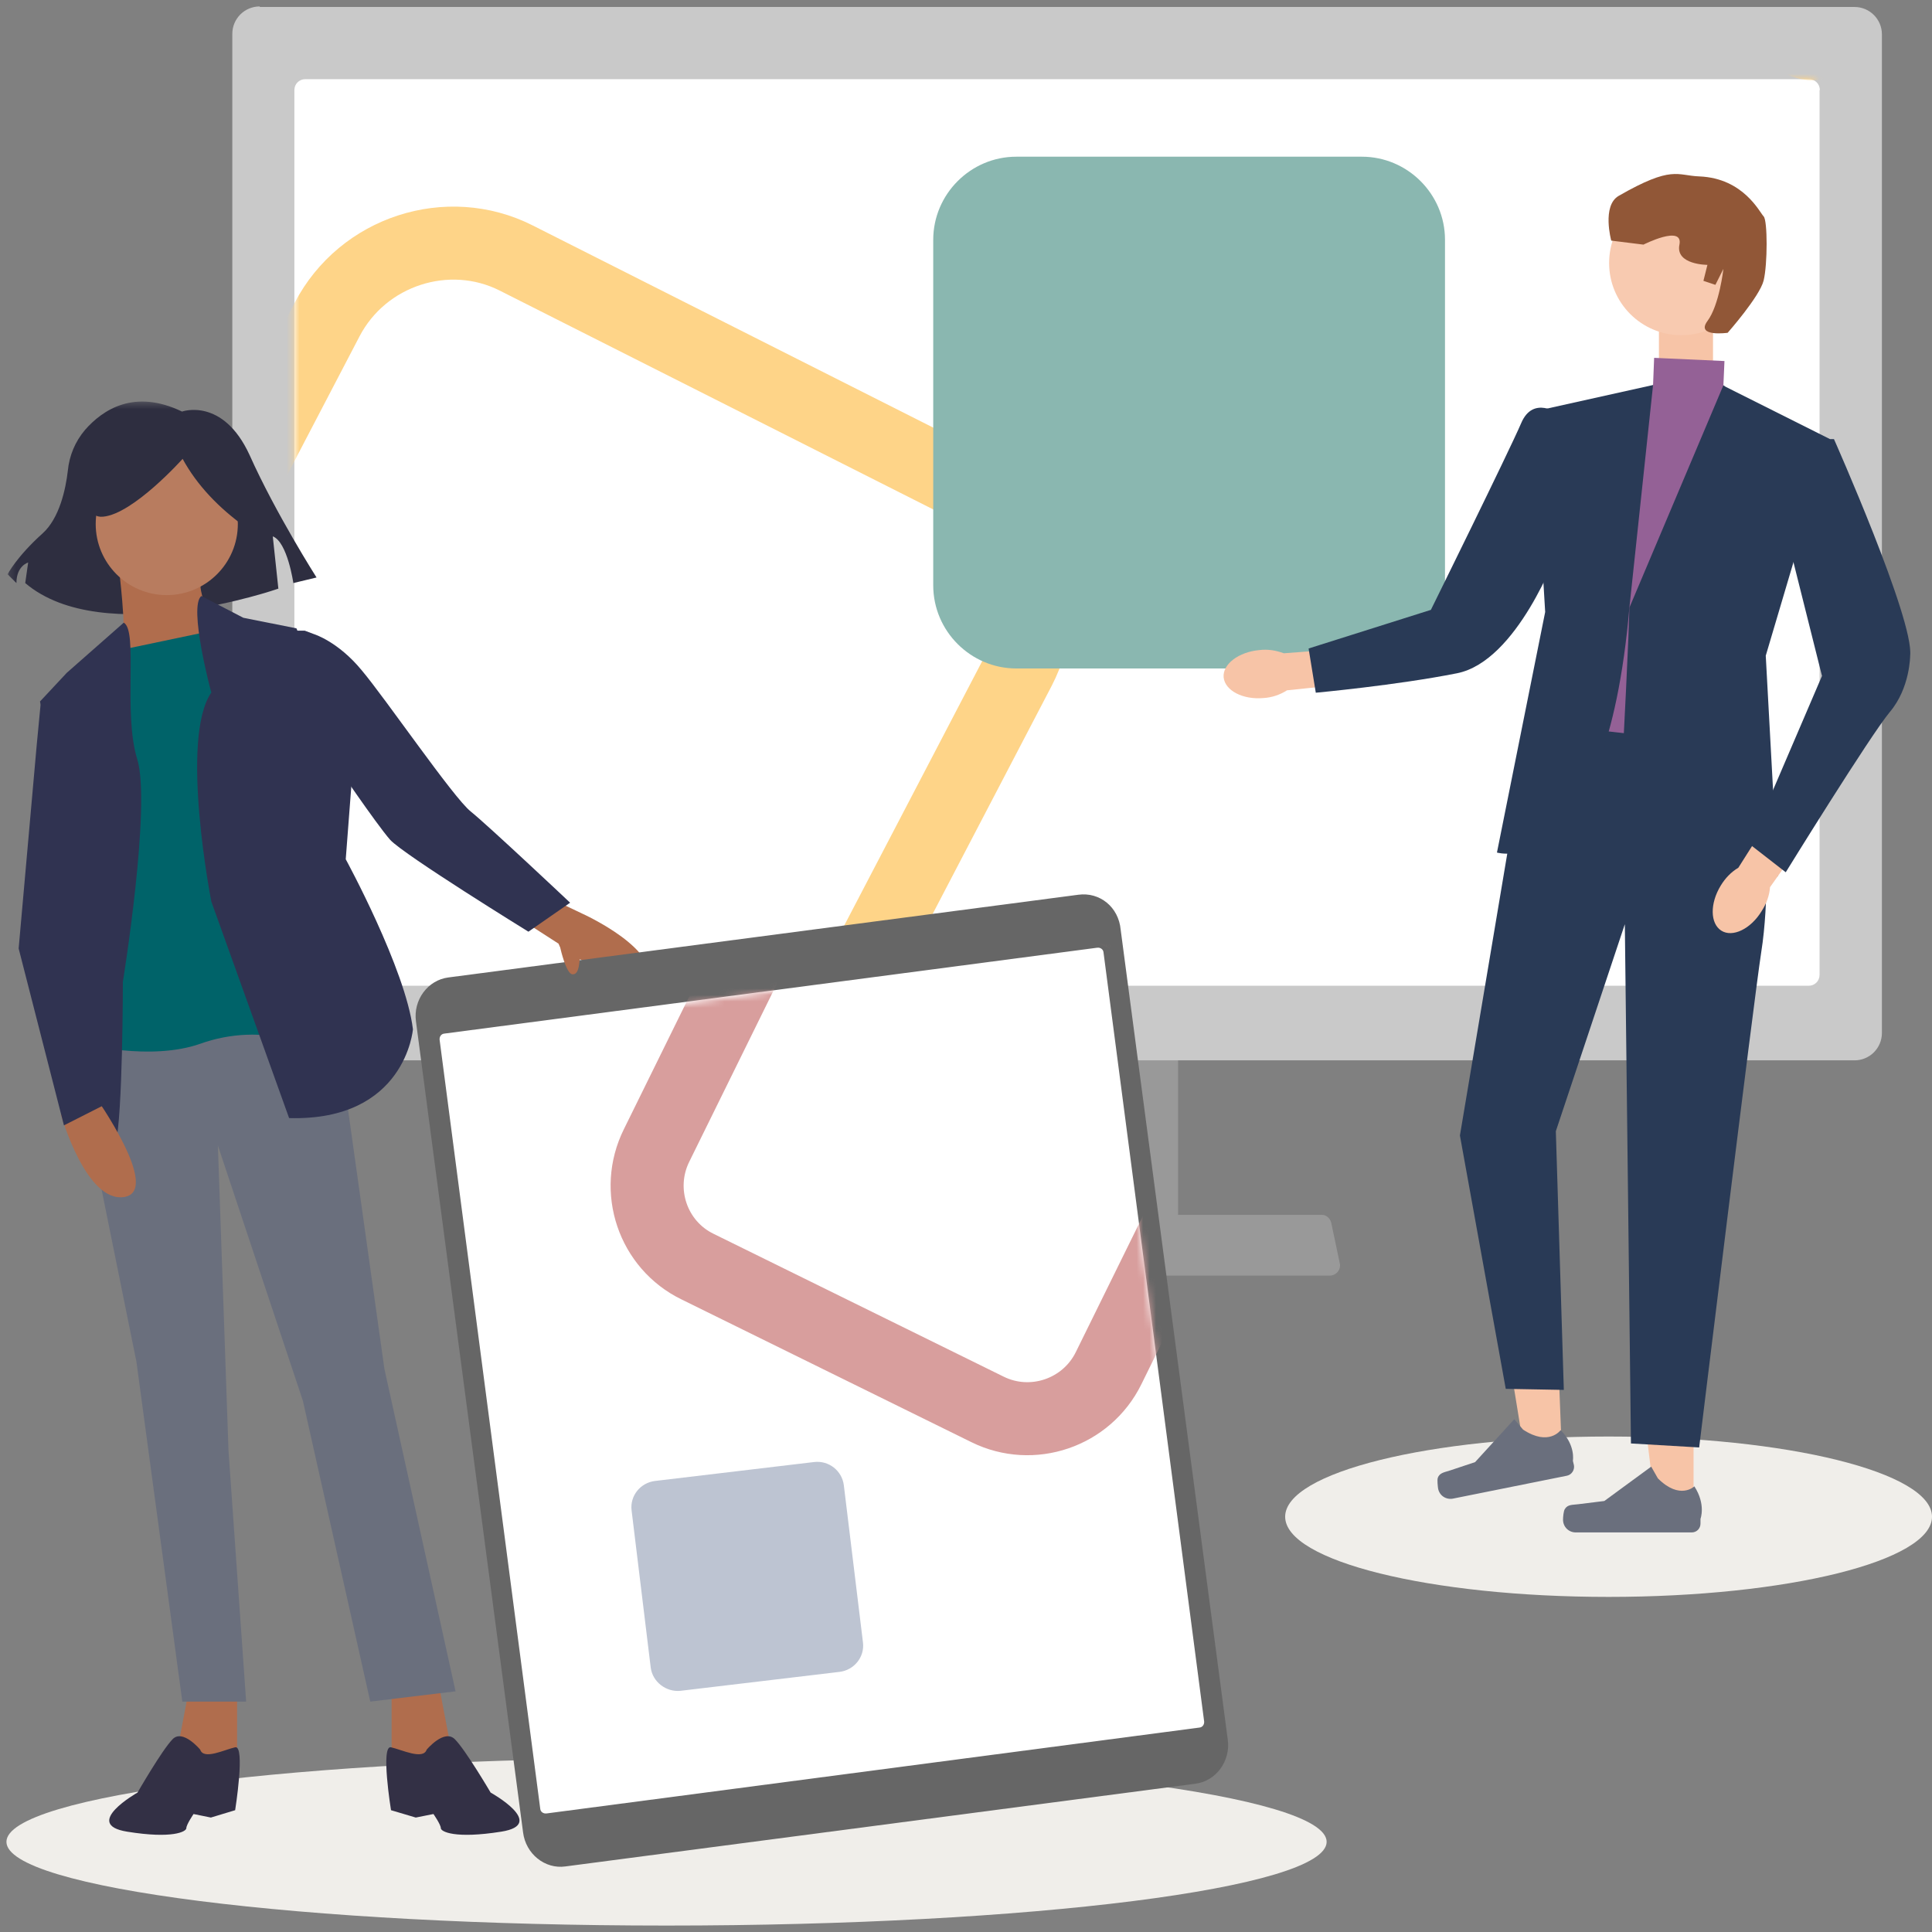
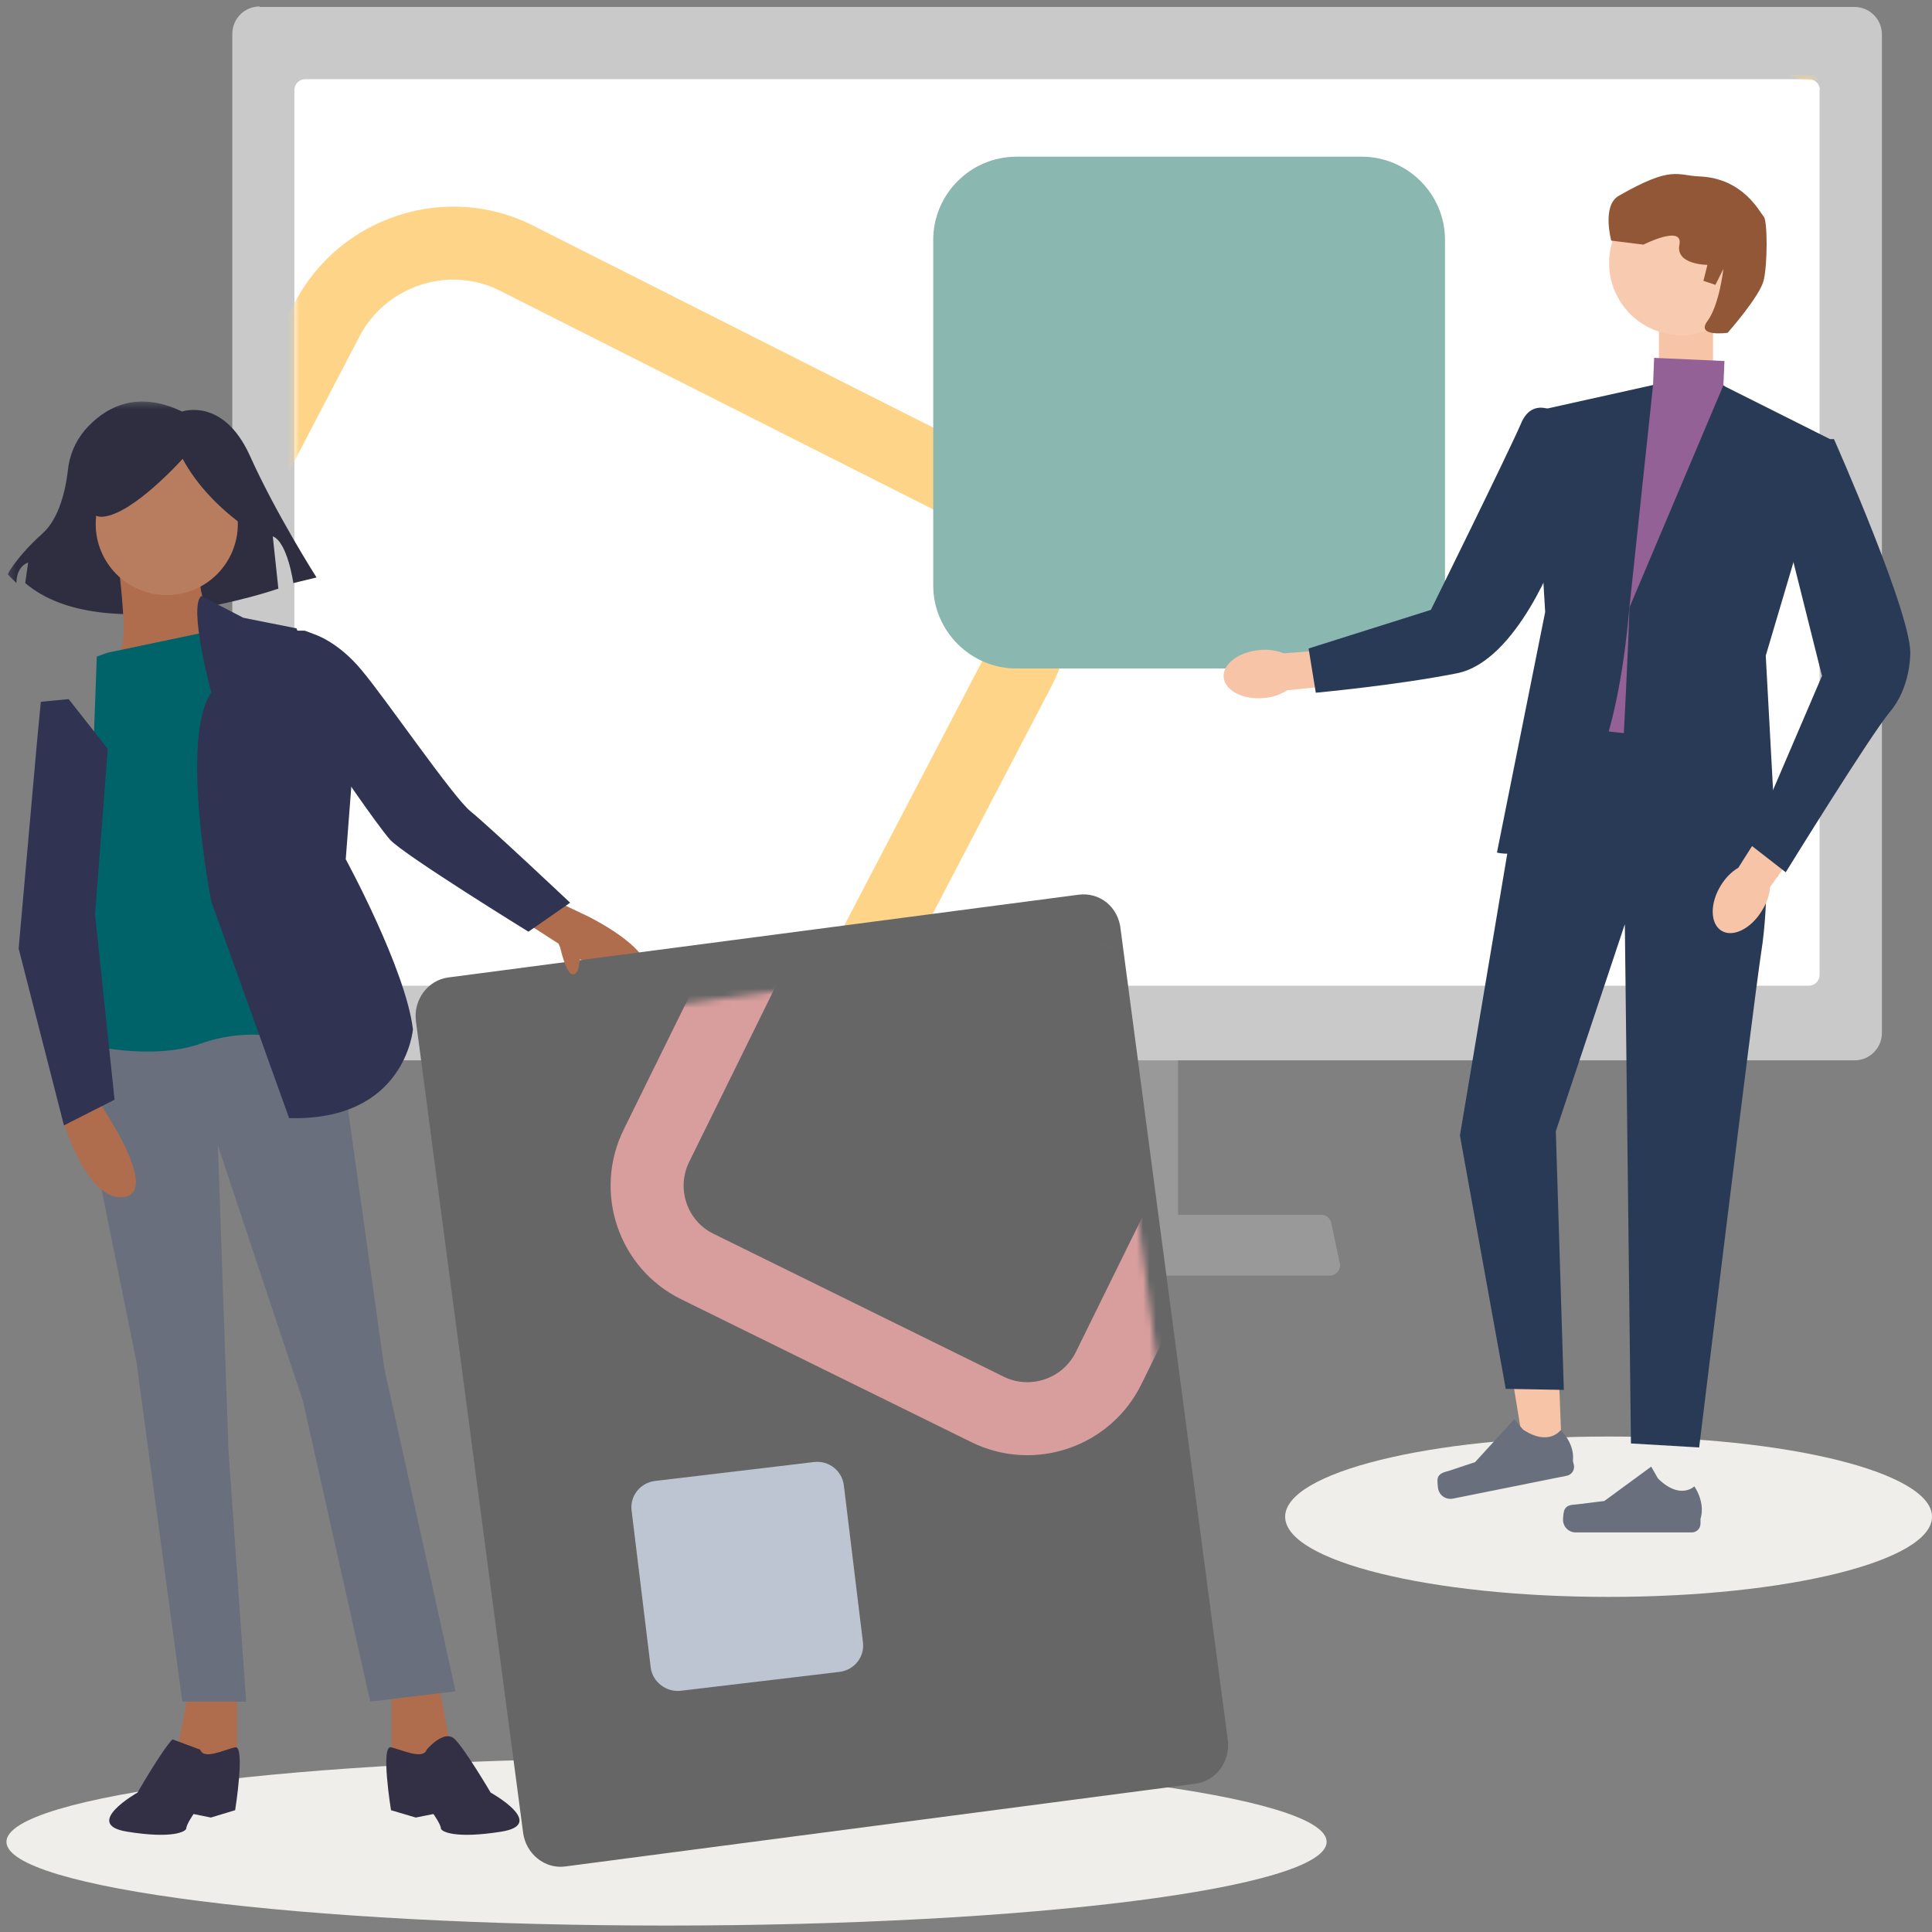
<svg xmlns="http://www.w3.org/2000/svg" width="300" height="300" viewBox="0 0 300 300" fill="none">
  <rect x="0" y="0" width="300" height="300" fill="#808080" stroke="none" />
  <path d="M103.5 299C160.109 299 206 293.18 206 286C206 278.82 160.109 273 103.5 273C46.891 273 1 278.82 1 286C1 293.18 46.891 299 103.5 299Z" fill="#F0EEEA" />
  <path d="M249.779 247.967C277.515 247.967 300 242.392 300 235.515C300 228.638 277.515 223.063 249.779 223.063C222.043 223.063 199.559 228.638 199.559 235.515C199.559 242.392 222.043 247.967 249.779 247.967Z" fill="#F0EEEA" />
  <path d="M145.367 120.14V191.582H182.929V120.14C182.929 119.064 182.433 118.154 181.647 117.864C181.481 117.782 181.316 117.74 181.109 117.74H147.146C146.153 117.74 145.367 118.774 145.367 120.14Z" fill="#999999" />
  <path d="M120.588 197.497C120.878 197.87 121.291 198.076 121.829 198.076H206.509C207.337 198.076 208.081 197.373 208.081 196.504C208.081 196.38 208.081 196.298 208.04 196.173L206.716 189.886C206.592 189.389 206.261 188.934 205.723 188.727C205.558 188.645 205.351 188.645 205.185 188.645H123.07C122.905 188.645 122.698 188.686 122.532 188.727C122.036 188.893 121.705 189.348 121.54 189.886L120.216 196.173C120.174 196.629 120.298 197.084 120.588 197.497Z" fill="#999999" />
  <path d="M40.334 1C37.976 1 36.073 2.903 36.073 5.261V160.391C36.073 162.748 37.976 164.651 40.334 164.651H287.962C290.32 164.651 292.223 162.748 292.223 160.391V5.344C292.223 2.986 290.32 1.083 287.962 1.083H40.334V1Z" fill="#C9C9C9" />
  <path d="M282.585 13.989C282.585 13.038 281.84 12.293 280.888 12.293H47.408C46.456 12.293 45.712 13.038 45.712 13.989V151.372C45.712 152.323 46.456 153.068 47.408 153.068H280.847C281.799 153.068 282.543 152.323 282.543 151.372V13.989H282.585Z" fill="white" />
  <mask id="mask0_3454_5980" style="mask-type:luminance" maskUnits="userSpaceOnUse" x="45" y="12" width="238" height="142">
    <path d="M282.585 13.989C282.585 13.038 281.84 12.293 280.888 12.293H47.408C46.456 12.293 45.712 13.038 45.712 13.989V151.372C45.712 152.323 46.456 153.068 47.408 153.068H280.847C281.799 153.068 282.543 152.323 282.543 151.372V13.989H282.585Z" fill="white" />
  </mask>
  <g mask="url(#mask0_3454_5980)">
    <path d="M92.913 182.439L24.035 147.608C13.404 142.23 9.308 129.199 14.81 118.567L50.8 49.607C56.344 38.976 69.54 34.715 80.13 40.051L149.049 74.841C159.681 80.219 163.776 93.25 158.274 103.882L122.284 172.842C116.782 183.515 103.544 187.817 92.913 182.439Z" stroke="#FED488" stroke-width="11.339" stroke-miterlimit="10" />
  </g>
  <mask id="mask1_3454_5980" style="mask-type:luminance" maskUnits="userSpaceOnUse" x="45" y="12" width="238" height="142">
    <path d="M282.585 13.989C282.585 13.038 281.84 12.293 280.888 12.293H47.408C46.456 12.293 45.712 13.038 45.712 13.989V151.372C45.712 152.323 46.456 153.068 47.408 153.068H280.847C281.799 153.068 282.543 152.323 282.543 151.372V13.989H282.585Z" fill="white" />
  </mask>
  <g mask="url(#mask1_3454_5980)">
    <path d="M316.217 -9.798L286.68 10.803C282.585 13.699 276.835 12.665 274.022 8.57L246.429 -31.019C243.534 -35.115 244.568 -40.865 248.663 -43.678L288.252 -71.27C292.348 -74.166 298.098 -73.132 300.911 -69.037L320.354 -41.196L316.217 -9.798Z" fill="#FED488" />
  </g>
  <mask id="mask2_3454_5980" style="mask-type:luminance" maskUnits="userSpaceOnUse" x="1" y="62" width="102" height="219">
    <path d="M102.138 62.357H1.182V280.184H102.138V62.357Z" fill="white" />
  </mask>
  <g mask="url(#mask2_3454_5980)">
    <path d="M28.267 63.908C20.789 60.306 15.91 63.68 13.22 66.735C11.669 68.559 10.757 70.748 10.529 73.119C10.21 75.9 9.253 80.46 6.608 82.831C2.55 86.479 1.182 89.17 1.182 89.17L2.55 90.538C2.55 87.847 4.374 87.346 4.374 87.346L3.918 90.538C16.093 100.889 43.224 91.404 43.224 91.404L42.358 83.287C44.638 84.154 45.55 90.538 45.55 90.538L49.152 89.671C49.152 89.671 42.814 79.731 38.755 70.656C34.606 61.628 28.267 63.908 28.267 63.908Z" fill="#2E2E40" />
  </g>
  <path d="M60.81 261.329V273.032L64.728 275.808L70.325 273.032L68.086 261.329H60.81Z" fill="#B06D4D" />
  <path d="M36.817 261.329V273.032L32.872 275.808L27.303 273.032L29.53 261.329H36.817Z" fill="#B06D4D" />
  <path d="M13.466 157.495L13.238 172.182L21.185 211.453L28.31 264.224H38.221L35.48 225.227L33.836 177.883L47.035 217.519L57.494 264.224L70.739 262.628L59.687 212.547L51.968 157.495H13.466Z" fill="#6A6F7D" />
  <path d="M66.253 271.683C65.704 273.326 62.363 271.683 60.716 271.318C59.068 270.953 60.716 281.087 60.716 281.087L64.56 282.228L67.306 281.681C67.306 281.681 68.45 283.324 68.45 283.872C68.45 284.42 70.647 285.561 77.832 284.42C85.062 283.278 76.184 278.348 76.184 278.348C76.184 278.348 72.294 271.729 70.647 270.085C68.999 268.396 66.253 271.683 66.253 271.683Z" fill="#333045" />
-   <path d="M31.087 271.683C31.625 273.326 34.854 271.683 36.514 271.318C38.128 270.953 36.514 281.087 36.514 281.087L32.746 282.228L30.055 281.681C30.055 281.681 28.934 283.324 28.934 283.872C28.934 284.42 26.781 285.561 19.74 284.42C12.654 283.278 21.355 278.348 21.355 278.348C21.355 278.348 25.167 271.729 26.781 270.085C28.351 268.396 31.087 271.683 31.087 271.683Z" fill="#333045" />
+   <path d="M31.087 271.683C31.625 273.326 34.854 271.683 36.514 271.318C38.128 270.953 36.514 281.087 36.514 281.087L32.746 282.228L30.055 281.681C30.055 281.681 28.934 283.324 28.934 283.872C28.934 284.42 26.781 285.561 19.74 284.42C12.654 283.278 21.355 278.348 21.355 278.348C21.355 278.348 25.167 271.729 26.781 270.085Z" fill="#333045" />
  <path d="M18.48 88.411C18.48 88.411 32.352 88.411 31.292 90.044C30.14 91.676 35.163 102.061 35.163 102.061L17.375 105.372C17.375 105.372 18.48 102.061 19.034 99.885C19.633 97.708 18.48 88.411 18.48 88.411Z" fill="#B06D4D" />
  <path d="M15.03 101.95L12.824 162.067C12.824 162.067 23.35 164.812 31.118 162.067C35.715 160.42 40.77 160.191 45.505 161.518L34.979 97.512L16.685 101.355L15.03 101.95Z" fill="#006369" />
  <path d="M31.27 92.548C29.22 94.101 32.774 107.528 32.819 107.528C27.853 114.699 32.819 140.001 32.819 140.001L44.893 173.616C62.981 174.118 64.12 159.823 64.12 159.823C62.981 150.46 53.687 133.424 53.687 133.424L54.826 118.535L46.032 97.572L37.786 95.928L31.27 92.548Z" fill="#303351" />
-   <path d="M19.218 96.685C21.488 97.96 19.079 110.664 21.302 117.859C23.525 125.008 19.079 152.466 19.079 152.466C19.079 152.466 19.079 173.367 17.922 177.739C16.81 182.11 13.476 178.285 13.476 178.285C7.919 170.59 14.634 145.317 14.634 145.317L11.855 129.379L6.205 108.934L10.373 104.471L19.218 96.685Z" fill="#303351" />
  <path d="M9.101 166.796L9.516 173.229C9.516 173.229 13.39 186.813 19.293 185.868C25.196 184.923 14.727 170.17 14.727 170.17L13.344 164.817L9.101 166.796Z" fill="#B06D4D" />
  <path d="M16.731 116.292L14.755 141.971L17.788 170.763L9.929 174.745L2.896 147.281L5.7 115.697L6.343 108.969L10.664 108.557L16.731 116.292Z" fill="#303351" />
  <mask id="mask3_3454_5980" style="mask-type:luminance" maskUnits="userSpaceOnUse" x="0" y="62" width="104" height="224">
    <path d="M103.323 62.357H0.041V285.018H103.323V62.357Z" fill="white" />
  </mask>
  <g mask="url(#mask3_3454_5980)">
    <path d="M25.896 70.337C31.96 70.337 36.885 75.307 36.931 81.372C36.931 87.482 31.96 92.407 25.896 92.407C19.785 92.407 14.861 87.437 14.861 81.372C14.861 75.216 19.831 70.337 25.896 70.337Z" fill="#B87C5F" />
  </g>
  <mask id="mask4_3454_5980" style="mask-type:luminance" maskUnits="userSpaceOnUse" x="0" y="62" width="104" height="224">
    <path d="M103.323 62.357H0.041V285.018H103.323V62.357Z" fill="white" />
  </mask>
  <g mask="url(#mask4_3454_5980)">
    <path d="M38.618 72.936L32.234 68.696L24.118 67.875L15.591 70.018C15.591 70.018 11.35 80.643 16.001 80.232C20.698 79.822 28.358 71.249 28.358 71.249C30.593 75.353 33.967 78.864 38.162 81.874L38.618 72.936Z" fill="#2E2E40" />
  </g>
  <path d="M79.84 142.091L86.744 146.541C86.744 146.541 86.972 148.376 92.596 149.752C95.34 150.395 99.318 155.716 100.598 153.009C103.158 147.596 90.402 141.862 90.402 141.862L85.007 139.293L79.84 142.091Z" fill="#B06D4D" />
  <path d="M51.709 118.051C51.709 118.051 58.456 127.999 60.585 130.407C62.759 132.769 82.051 144.672 82.051 144.672L88.527 140.174C88.527 140.174 75.756 128.136 73.084 126C70.367 123.82 59.906 108.511 56.147 104.059C52.479 99.607 48.765 98.471 48.765 98.471L47.316 97.926H45.504L51.709 118.051Z" fill="#303351" />
  <path d="M265.996 48.118H257.598V56.516H265.996V48.118Z" fill="#F7C4A7" />
  <path d="M211.473 103.8H157.818C150.745 103.8 144.912 98.008 144.912 90.893V37.239C144.912 30.165 150.703 24.332 157.818 24.332H211.473C218.546 24.332 224.379 30.123 224.379 37.239V90.893C224.379 97.967 218.546 103.8 211.473 103.8Z" fill="#8AB7B0" />
  <path d="M196.208 108.391C197.532 108.308 198.732 107.895 199.848 107.192L213.376 105.785L213.086 100.407L199.352 101.441C198.111 100.986 196.87 100.78 195.546 100.945C192.32 101.235 189.837 103.138 190.003 105.165C190.21 107.233 192.981 108.681 196.208 108.391Z" fill="#F7C4A7" />
-   <path d="M262.976 211.936H254.371L257.101 234.44H262.976V211.936Z" fill="#F7C4A7" />
  <path d="M242.995 234.315C243.45 233.57 244.236 233.694 245.105 233.57L249.118 233.074L256.398 227.737L257.433 229.558C260.866 232.991 263.1 230.799 263.1 230.799C264.92 233.612 264.051 235.845 264.051 235.845V236.59C264.051 237.335 263.472 237.955 262.686 237.955H244.691C243.574 237.955 242.706 237.086 242.706 235.97C242.706 235.556 242.788 234.604 242.995 234.315Z" fill="#6A6F7D" />
  <path d="M241.63 202.503L233.025 202.834L236.666 225.214L242.499 224.924L241.63 202.503Z" fill="#F7C4A7" />
  <path d="M223.263 229.476C223.552 228.649 224.38 228.607 225.207 228.318L229.054 227.035L235.135 220.375L236.5 221.988C240.513 224.636 242.333 222.071 242.333 222.071C244.691 224.429 244.236 226.828 244.236 226.828L244.402 227.532C244.526 228.235 244.071 228.98 243.326 229.145L225.621 232.703C224.545 232.909 223.511 232.248 223.304 231.131C223.263 230.841 223.139 229.807 223.263 229.476Z" fill="#6A6F7D" />
  <path d="M267.609 59.825L269.471 77.862L260.742 117.12L242.085 113.976L243.947 92.796L256.688 59.743L256.853 55.565L267.774 56.061L267.609 59.825Z" fill="#946196" />
  <path d="M267.609 59.825L253.006 94.367C253.006 94.367 253.006 98.091 251.765 121.132C250.524 144.174 276.048 136.066 276.048 136.066L274.186 101.814L284.156 68.181L267.981 60.073L267.609 59.825Z" fill="#293A56" />
  <path d="M242.085 64.294L241.795 85.64C241.795 85.64 235.632 102.683 226.241 104.545C216.892 106.406 204.316 107.565 204.316 107.565L203.199 100.698L222.187 94.699C222.187 94.699 234.349 70.044 236.211 65.7C238.072 61.315 242.085 64.294 242.085 64.294Z" fill="#293A56" />
  <path d="M274.187 129.862L267.32 115.548L239.272 112.404L235.549 123.615L226.696 176.318L233.812 215.659L242.83 215.824L241.589 175.656L252.303 143.513L253.254 224.139L263.845 224.76C263.845 224.76 272.242 155.923 273.483 147.857C274.766 139.831 274.187 129.862 274.187 129.862Z" fill="#293A56" />
  <path d="M239.934 95.03L238.072 63.921L256.688 59.784L253.006 94.409C249.283 137.349 232.446 132.385 232.446 132.385L239.934 95.03Z" fill="#293A56" />
  <path d="M261.073 52.048C267.264 52.048 272.284 47.029 272.284 40.838C272.284 34.646 267.264 29.627 261.073 29.627C254.881 29.627 249.862 34.646 249.862 40.838C249.862 47.029 254.881 52.048 261.073 52.048Z" fill="#F8CAB0" />
  <path d="M265.127 49.856C266.988 47.374 267.609 41.748 267.609 41.748L266.368 44.23L264.506 43.61L265.127 41.128C265.127 41.128 260.121 41.128 260.783 37.984C261.404 34.84 255.198 37.984 255.198 37.984L250.193 37.363C250.193 37.363 248.704 31.944 251.351 30.413C259.707 25.615 260.369 27.269 263.886 27.393C270.753 27.683 273.235 32.978 273.855 33.599C274.476 34.219 274.476 41.045 273.855 43.568C273.235 46.05 268.271 51.676 268.271 51.676C268.271 51.676 263.265 52.38 265.127 49.856Z" fill="#915737" />
  <path d="M274.848 137.763L282.667 126.718L277.289 123.119L269.926 134.744C268.809 135.405 267.899 136.357 267.195 137.515C265.499 140.287 265.541 143.389 267.278 144.506C269.016 145.623 271.87 144.258 273.566 141.445C274.311 140.287 274.766 139.004 274.848 137.763Z" fill="#F7C4A7" />
  <path d="M276.048 77.572L282.915 104.958L271.704 131.102L277.289 135.446C277.289 135.446 290.361 114.265 293.464 110.542C296.608 106.819 296.608 101.814 296.608 101.814C297.228 96.229 284.776 68.182 284.776 68.182H281.632C281.632 68.223 276.048 77.572 276.048 77.572Z" fill="#293A56" />
  <path d="M167.438 138.936C170.773 138.48 173.697 140.849 174.017 144.355L190.648 270.143C191.105 273.468 188.821 276.565 185.622 276.975L87.802 289.818C84.604 290.273 81.634 287.859 81.223 284.535L64.592 158.61C64.135 155.286 66.42 152.189 69.618 151.779L167.438 138.936Z" fill="#666666" />
-   <path d="M83.888 280.863C83.933 281.366 84.389 281.64 84.844 281.594L186.249 268.256C186.751 268.21 187.024 267.753 186.978 267.296L171.353 147.889C171.307 147.387 170.852 147.113 170.396 147.158L68.991 160.497C68.49 160.542 68.217 160.999 68.262 161.456L83.888 280.863Z" fill="white" />
  <mask id="mask5_3454_5980" style="mask-type:luminance" maskUnits="userSpaceOnUse" x="68" y="147" width="120" height="135">
    <path d="M83.807 280.822C83.853 281.324 84.309 281.597 84.765 281.552L186.268 268.237C186.77 268.191 187.043 267.735 186.998 267.279L171.357 148.083C171.312 147.582 170.856 147.308 170.4 147.354L68.896 160.668C68.394 160.714 68.121 161.17 68.166 161.626L83.807 280.822Z" fill="white" />
  </mask>
  <g mask="url(#mask5_3454_5980)">
    <path d="M101.955 177.86L124.116 132.854C127.536 125.923 135.972 123.05 142.903 126.47L187.909 148.676C194.841 152.096 197.713 160.532 194.293 167.463L172.132 212.47C168.712 219.401 160.276 222.273 153.345 218.853L108.339 196.692C101.363 193.318 98.49 184.837 101.955 177.86Z" stroke="#D89E9D" stroke-width="11.339" stroke-miterlimit="10" />
  </g>
  <path d="M90.168 148.07C89.894 149.021 90.077 151.378 88.886 151.287C87.604 151.197 86.459 144.671 86.459 144.671C86.459 144.671 90.443 147.118 90.168 148.07Z" fill="#B06D4D" />
  <path d="M101.043 258.933L98.072 234.526C97.798 232.266 99.443 230.232 101.729 229.961L126.414 227.023C128.7 226.752 130.757 228.379 131.031 230.639L134.002 255.046C134.276 257.306 132.631 259.34 130.345 259.611L105.66 262.549C103.42 262.775 101.317 261.147 101.043 258.933Z" fill="#BDC4D2" />
</svg>